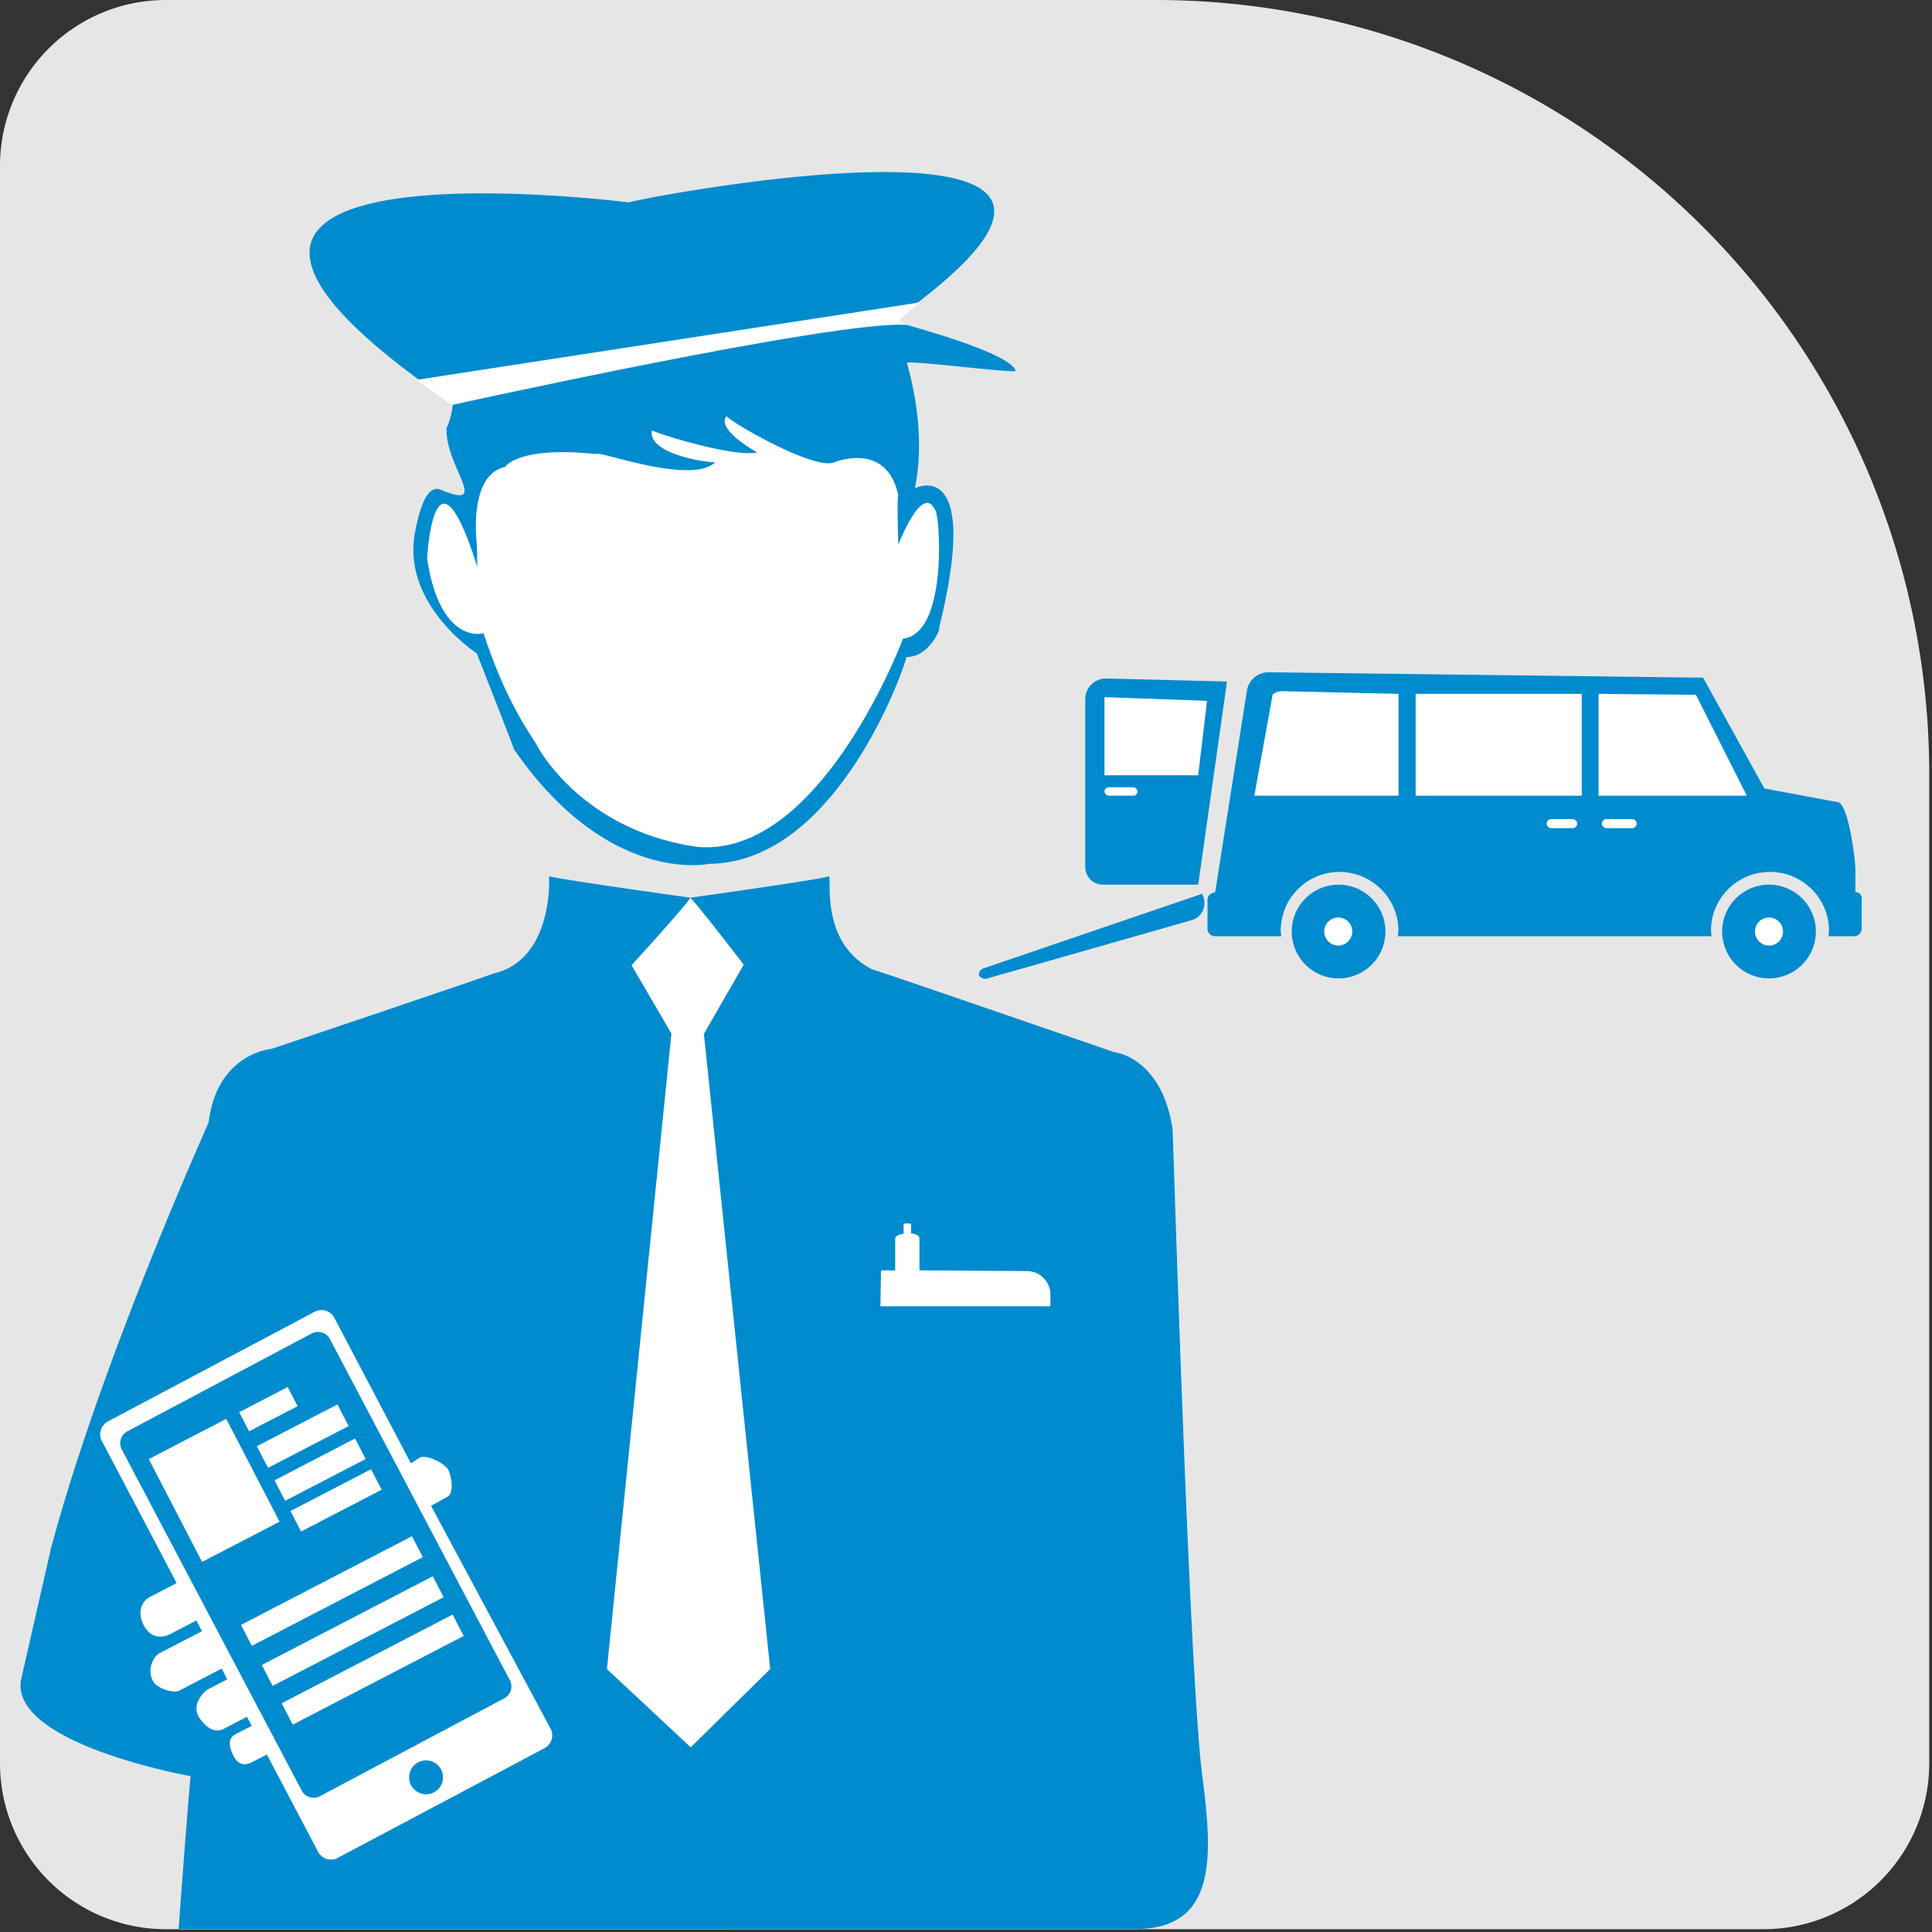
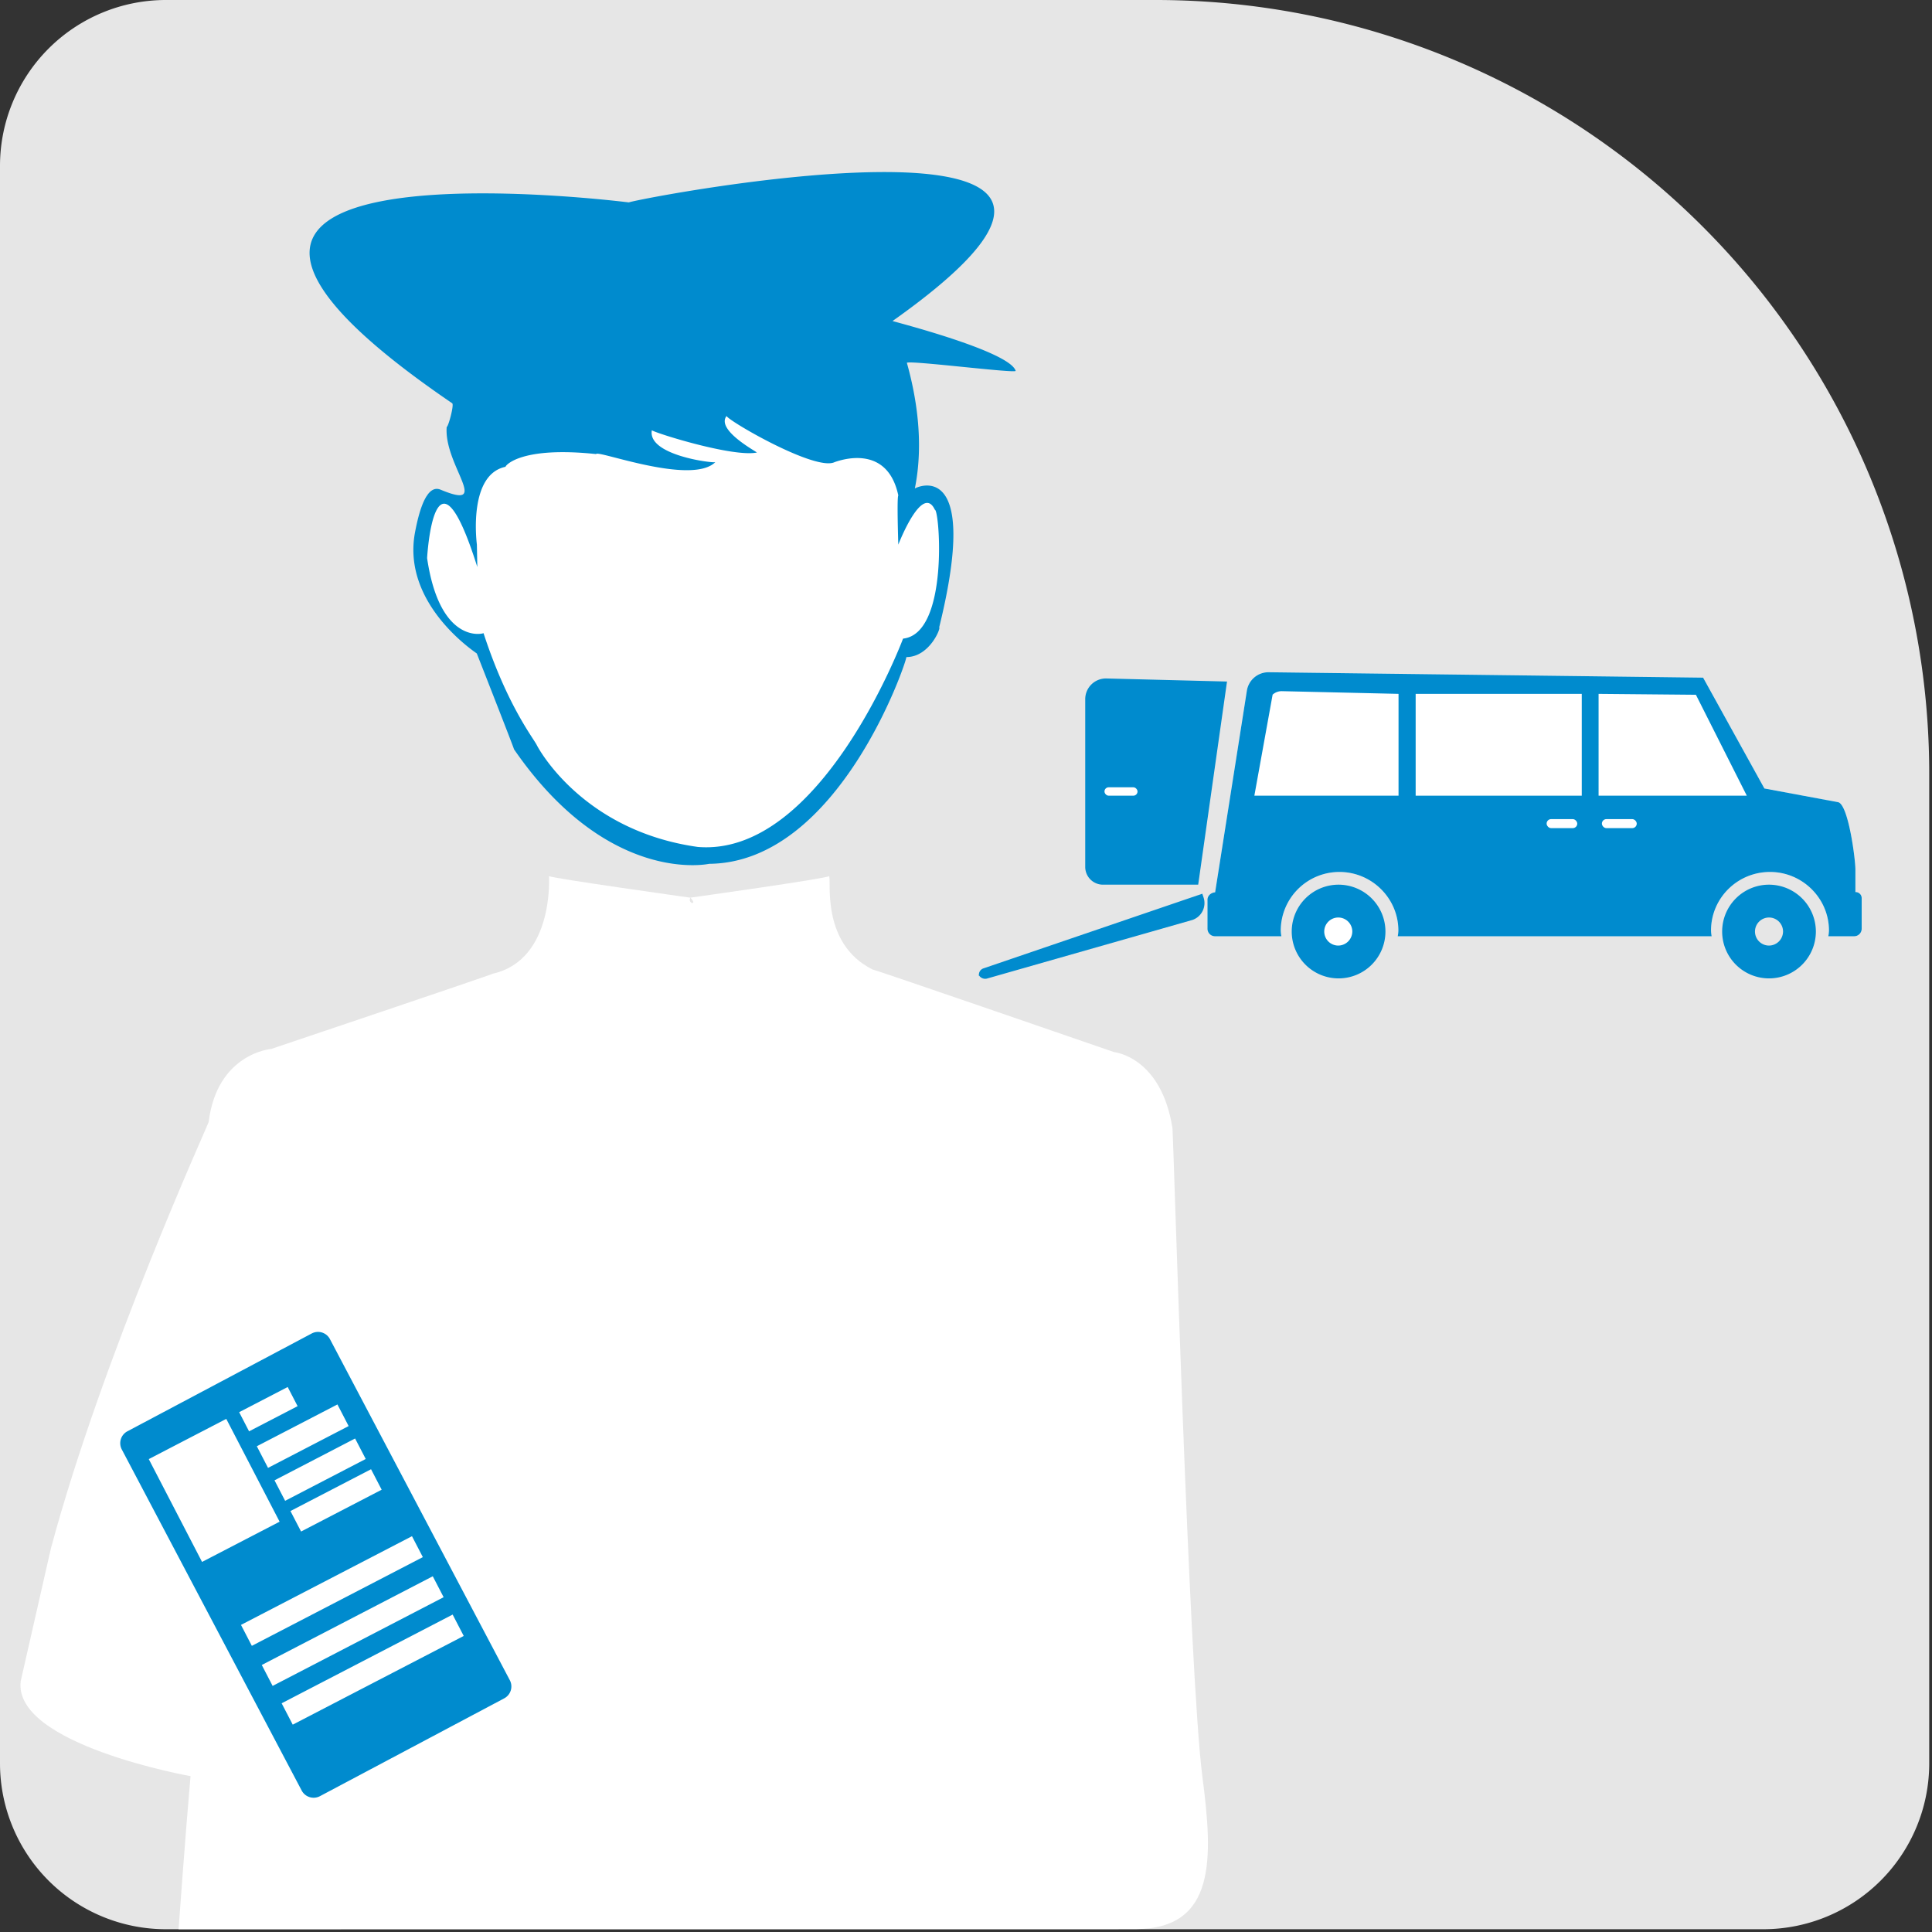
<svg xmlns="http://www.w3.org/2000/svg" viewBox="0 0 2144 2144">
  <rect x="0" y="0" width="2144" height="2144" fill="#333333" stroke="none" />
  <defs>
    <style>.a{fill:#e6e6e6;}.b{fill:#fff;}.c{fill:#008bce;}</style>
  </defs>
  <title>driver-mobile-app-medical</title>
  <path class="a" d="M184.07,0H1282.45a858.47,858.47,0,0,1,858.47,858.47V1956.84a184.07,184.07,0,0,1-184.07,184.07H184.07A184.07,184.07,0,0,1,0,1956.84V184.07A184.07,184.07,0,0,1,184.07,0Z" />
-   <circle class="b" cx="1963.13" cy="1035" r="27" />
  <circle class="b" cx="1485.12" cy="1035" r="27.75" />
  <path class="c" d="M1963.13,981.75a52,52,0,1,0,52,52,52.1,52.1,0,0,0-52-52m0,67.58a15.57,15.57,0,1,1,15.57-15.56,15.7,15.7,0,0,1-15.57,15.56" />
  <path class="b" d="M2059,990V965c0-11.68-7.79-71.94-19.11-74.77L1958,875l-68-123-482.31-6a24.25,24.25,0,0,0-24,20.5c-9.22,58.78-35.23,223.74-35.23,223.74-5,.36-8.84,4.24-8.49,8.84v31.44a8.37,8.37,0,0,0,8.49,8.48H1422a38.22,38.22,0,0,1-.71-6.36,65.1,65.1,0,0,1,65.08-65c36.08,0,65.44,29.33,65.44,65a38.22,38.22,0,0,1-.71,6.36h348.38a39.29,39.29,0,0,1-.7-6.36c0-36,29.36-65,65.44-65s65.44,29.33,65.44,65a39.31,39.31,0,0,1-.71,6.36h28.53a8.38,8.38,0,0,0,8.49-8.48V996.67a6.71,6.71,0,0,0-6.72-6.72M1422.1,767" />
  <path class="c" d="M2059,990V965c0-11.68-7.79-71.94-19.11-74.77L1958,875l-68-123-482.31-6a24.25,24.25,0,0,0-24,20.5c-9.22,58.78-35.23,223.74-35.23,223.74-5,.36-8.84,4.24-8.49,8.84v31.44a8.37,8.37,0,0,0,8.49,8.48H1422a38.22,38.22,0,0,1-.71-6.36,65.1,65.1,0,0,1,65.08-65c36.08,0,65.44,29.33,65.44,65a38.22,38.22,0,0,1-.71,6.36h348.38a39.29,39.29,0,0,1-.7-6.36c0-36,29.36-65,65.44-65s65.44,29.33,65.44,65a39.31,39.31,0,0,1-.71,6.36h28.53a8.38,8.38,0,0,0,8.49-8.48V996.67a6.71,6.71,0,0,0-6.72-6.72M1552,883H1392l20.27-112.14a15.08,15.08,0,0,1,9.83-3.86l129.9,3Zm222,0V770l108,1,56.48,112Z" />
  <path class="c" d="M1485.47,981.75a52,52,0,1,0,52,52,52.09,52.09,0,0,0-52-52m-.35,67.58a15.57,15.57,0,1,1,15.57-15.56,15.7,15.7,0,0,1-15.57,15.56" />
  <rect class="b" x="933.62" y="1307.84" width="270.71" height="230.86" />
  <path class="b" d="M560.72,489.56s-44.6,56.87-42.19,85.41c-1.17,1.31-7-38.83-44.53-25.79-.6.92-31.64,138.43,57.42,161.87,0-1.17,50.39,230.87,250.79,237.9,1.17,1.17,148.83-9.38,215.63-219.15,2.34-1.17,55.08-36.33,52.73-113.67,0-1.17,8.21-107.82-46.87-51.57,1.17-1.17-14.06-90.23-14.06-90.23l-84.38-46.88Z" />
  <path class="c" d="M529.15,725.22s41.28,105.14,41.28,106.31C675.08,983.21,786.77,958.65,786.94,958.61h0c144.36-1.17,219.65-225.92,218.87-229.43a0,0,0,0,1,0,0c25.76,0,38.69-32.67,36.42-32.94l0,0c46.58-188.88-24.54-155.91-27-154.16,0,0,0,0,0,0,10.48-51.81,1.22-103.62-8.81-139.32-1-3.61,121.71,12,120.7,8.77-6.85-22.11-136.93-55-136.62-55.29v0C1373,85.64,656.47,230,699.08,224.77c0,0-645.21-82.61-197.26,222.74,2.37,1.61-4.35,26.3-6.11,26.3-3.37,42.29,50.72,93.6-6.72,69.62-14.22-5.94-22.95,18.12-28.44,47.4-15.05,80.3,68.43,133.89,68.6,134.39m.55-95.87s-.48-25.06-.49-25.09c-.6-4.75-9.17-77.69,31.78-86.24l0,0c.1-1.86,17.87-22.9,100.59-14.11l0,0c.34-5.13,105.46,35.1,132.2,9a0,0,0,0,0,0,0c-4.32,1.08-75.46-8-70.4-35.4l0,0c5.54,3.6,90,30,116.46,24.7,1.76,0-45.81-24.67-33.56-40.56h0c2.23,5.54,98.88,61.71,120,51.15,5.29-1.77,58.24-21.18,70.6,37v0c-1.7,1.86-.09,51.8,0,54.59h0c1.2-3.08,26.77-68,40.56-38.72,5.29,0,15.88,137.64-35.29,143h0c-.55,1.47-91,242.35-227.68,231.21h0C643.84,921.62,595.42,826.45,595.85,827.14c-3.69-7.7-32.92-43.84-59.26-124.5l0,0c-4.42,1.71-49.06,8.91-62.62-83.3,0,0,7.81-142.21,55.76,10" />
-   <path class="b" d="M501.26,449.45s426-94.13,504.26-88.92l-8.18-5,22.44-19.78-557.66,85.8Z" />
  <rect class="b" x="1571" y="770" width="184.33" height="113" />
  <path class="b" d="M1334.34,1971.75c-15.06-116.3-32.51-719.44-33.18-719.44-12.35-79.73-64.72-84.73-64.72-84.73S974,1077,968.15,1075.8c-58.83-29.41-44.71-102.37-48.24-103.55,0,2.41-153.87,23.93-153.87,23.93,8.88,8.67-3.28,7.13,0,0,0,0-153.86-21.54-156.78-23.93,0,0,5.88,93-62.37,108.26,2.36,0-245.93,83.54-245.93,83.54s-60,4.71-69.42,81.2c.44.44-117.6,259.2-175,472.88L23,1865.52c-9.13,70.44,188.44,105.53,188.44,105.53-5.33,59.67-13.27,169.86-13.27,169.86,22.22,0,1061.69-.14,1061.69-.14C1350.22,2140.77,1346,2061.37,1334.34,1971.75Z" />
-   <path class="c" d="M1334.34,1971.75c-15.06-116.3-32.51-719.44-33.18-719.44-12.35-79.73-64.72-84.73-64.72-84.73S974,1077,968.15,1075.8c-58.83-29.41-44.71-102.37-48.24-103.55,0,2.41-153.87,23.93-153.87,23.93,8.88,8.67,59.3,74.35,59.3,74.35l-44.2,76.81,73.58,704.89-88.2,86.82-93-86.82,71.57-705.29-44.25-75.76s61.94-67.87,65.22-75c0,0-153.86-21.54-156.78-23.93,0,0,5.88,93-62.37,108.26,2.36,0-245.93,83.54-245.93,83.54s-60,4.71-69.42,81.2c.44.44-117.6,259.2-175,472.88L23,1865.52c-9.13,70.44,188.44,105.53,188.44,105.53-5.33,59.67-13.27,169.86-13.27,169.86,22.22,0,1061.69-.14,1061.69-.14C1350.22,2140.77,1346,2061.37,1334.34,1971.75ZM604.27,1940,374.71,2061.79a16.09,16.09,0,0,1-21.69-6.73l-56.89-108-15.43,8c-5.86,3-15.95,7.35-23.08-9.65s2-20,7.87-23l13.87-7.2-5.29-10.05-26.63,13.82c-5.85,3-16.06,2.07-26.06-12.43-9.65-14,4-29,9.84-32.07l21-10.87L246,1851.74l-47.18,24.47c-5.86,3-23.65-2-28.44-9.69-8.6-13.9.73-28.84,6.59-31.88l47.15-24.46-6.22-11.82-29.34,15.21c-5.85,3-20.67,7-29.41-10.69-8.35-17,1-27.48,6.87-30.52l30-15.56-83-157.72a16.1,16.1,0,0,1,6.73-21.69l229.56-121.75a16.11,16.11,0,0,1,21.69,6.73l85,161.46.28-.17,9-5.81c8.93-4.64,28.34,6.82,31.78,12.58s7.89,26.28-1,30.91L478.35,1671,611,1918.35A16.1,16.1,0,0,1,604.27,1940Zm561.39-490.4H977l.69-39.85,15.72.11v-35.58c0-2.7,4.84-4.43,9.37-5.2v-7.23c0-2.92-1.71-4.17,4.09-4.18s4.12,1.26,4.12,4.18v6.77c4.53.79,9.37,2.54,9.37,5.26v35.87l119.25.83a26,26,0,0,1,26.07,26Z" />
-   <path class="c" d="M464.17,1955.7a18.79,18.79,0,1,0,25.33,8A18.79,18.79,0,0,0,464.17,1955.7Z" />
  <path class="c" d="M366.11,1486a14.94,14.94,0,0,0-20.12-6.24L141.38,1588.35a14.93,14.93,0,0,0-6.24,20.12l199.67,378.6a15,15,0,0,0,20.13,6.25l204.6-108.61a14.94,14.94,0,0,0,6.24-20.12Zm57.44,167.18-89.44,46.4-11.79-22.73,89.44-46.4Zm-17.69-34.1-89.44,46.41-11.79-22.73,89.44-46.41Zm-31.4-60.53,12.43,24-89.44,46.4-12.44-24Zm-55.2-19.34,11,21.25-53.86,27.94-11-21.25Zm-154.17,80,86-44.64,59.2,114.09-86.06,44.65Zm102.34,184,189.76-98.44,12.05,23.22-189.76,98.45Zm23.08,44.48,189.75-98.45,12.05,23.23-189.76,98.44Zm34.35,66.21-12.31-23.71,189.76-98.45,12.3,23.72Z" />
  <path class="c" d="M1335.58,995.8l-1.36-4-242.9,82.85a7.36,7.36,0,0,0-4.59,9.35l-1.13-3.3a8.13,8.13,0,0,0,10.31,5.06l227.34-64.86A19.78,19.78,0,0,0,1335.58,995.8Z" />
  <path class="c" d="M1329.67,981.75H1224a19.7,19.7,0,0,1-19.69-19.69V775.92a23,23,0,0,1,23.58-23l133.76,3.4Z" />
-   <polygon class="b" points="1329.67 860.33 1225.67 860.33 1225.67 773.67 1339.49 777.73 1329.67 860.33" />
  <rect class="b" x="1225.67" y="873.67" width="36.67" height="9.33" rx="4.67" ry="4.67" />
  <rect class="b" x="1716.33" y="909" width="34" height="10" rx="5" ry="5" />
  <rect class="b" x="1777.67" y="909" width="38.67" height="10" rx="5" ry="5" />
</svg>